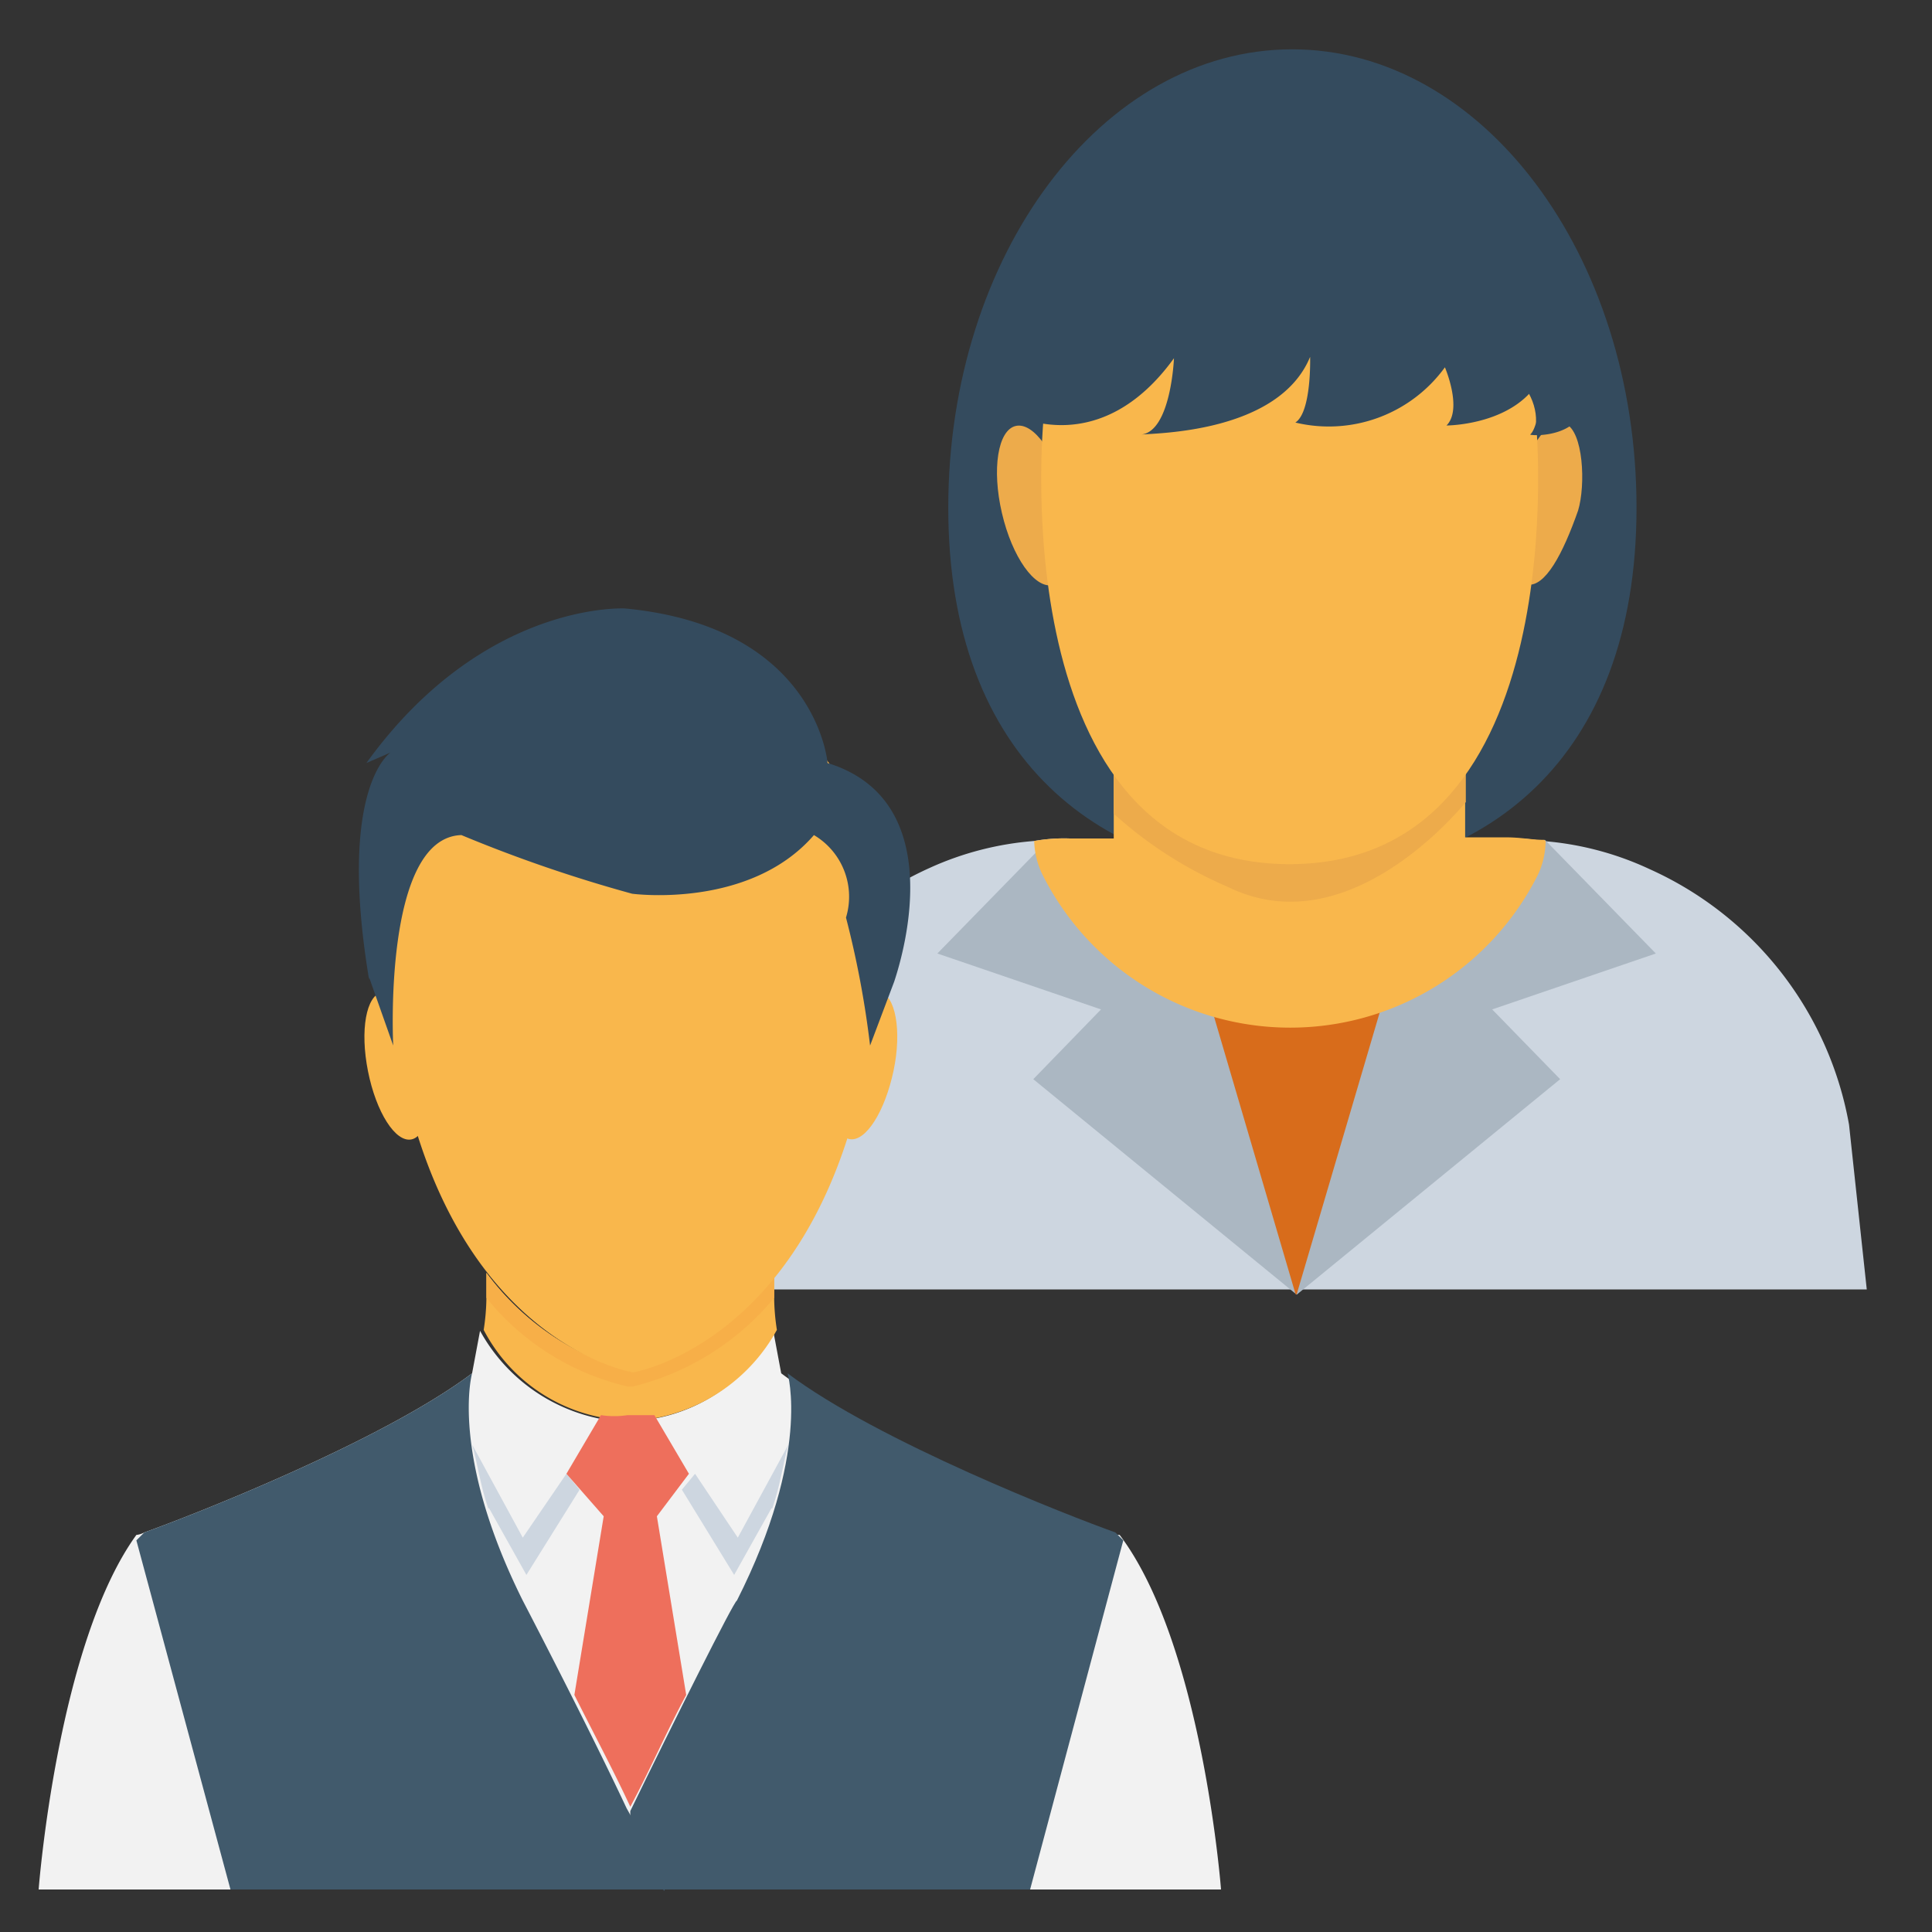
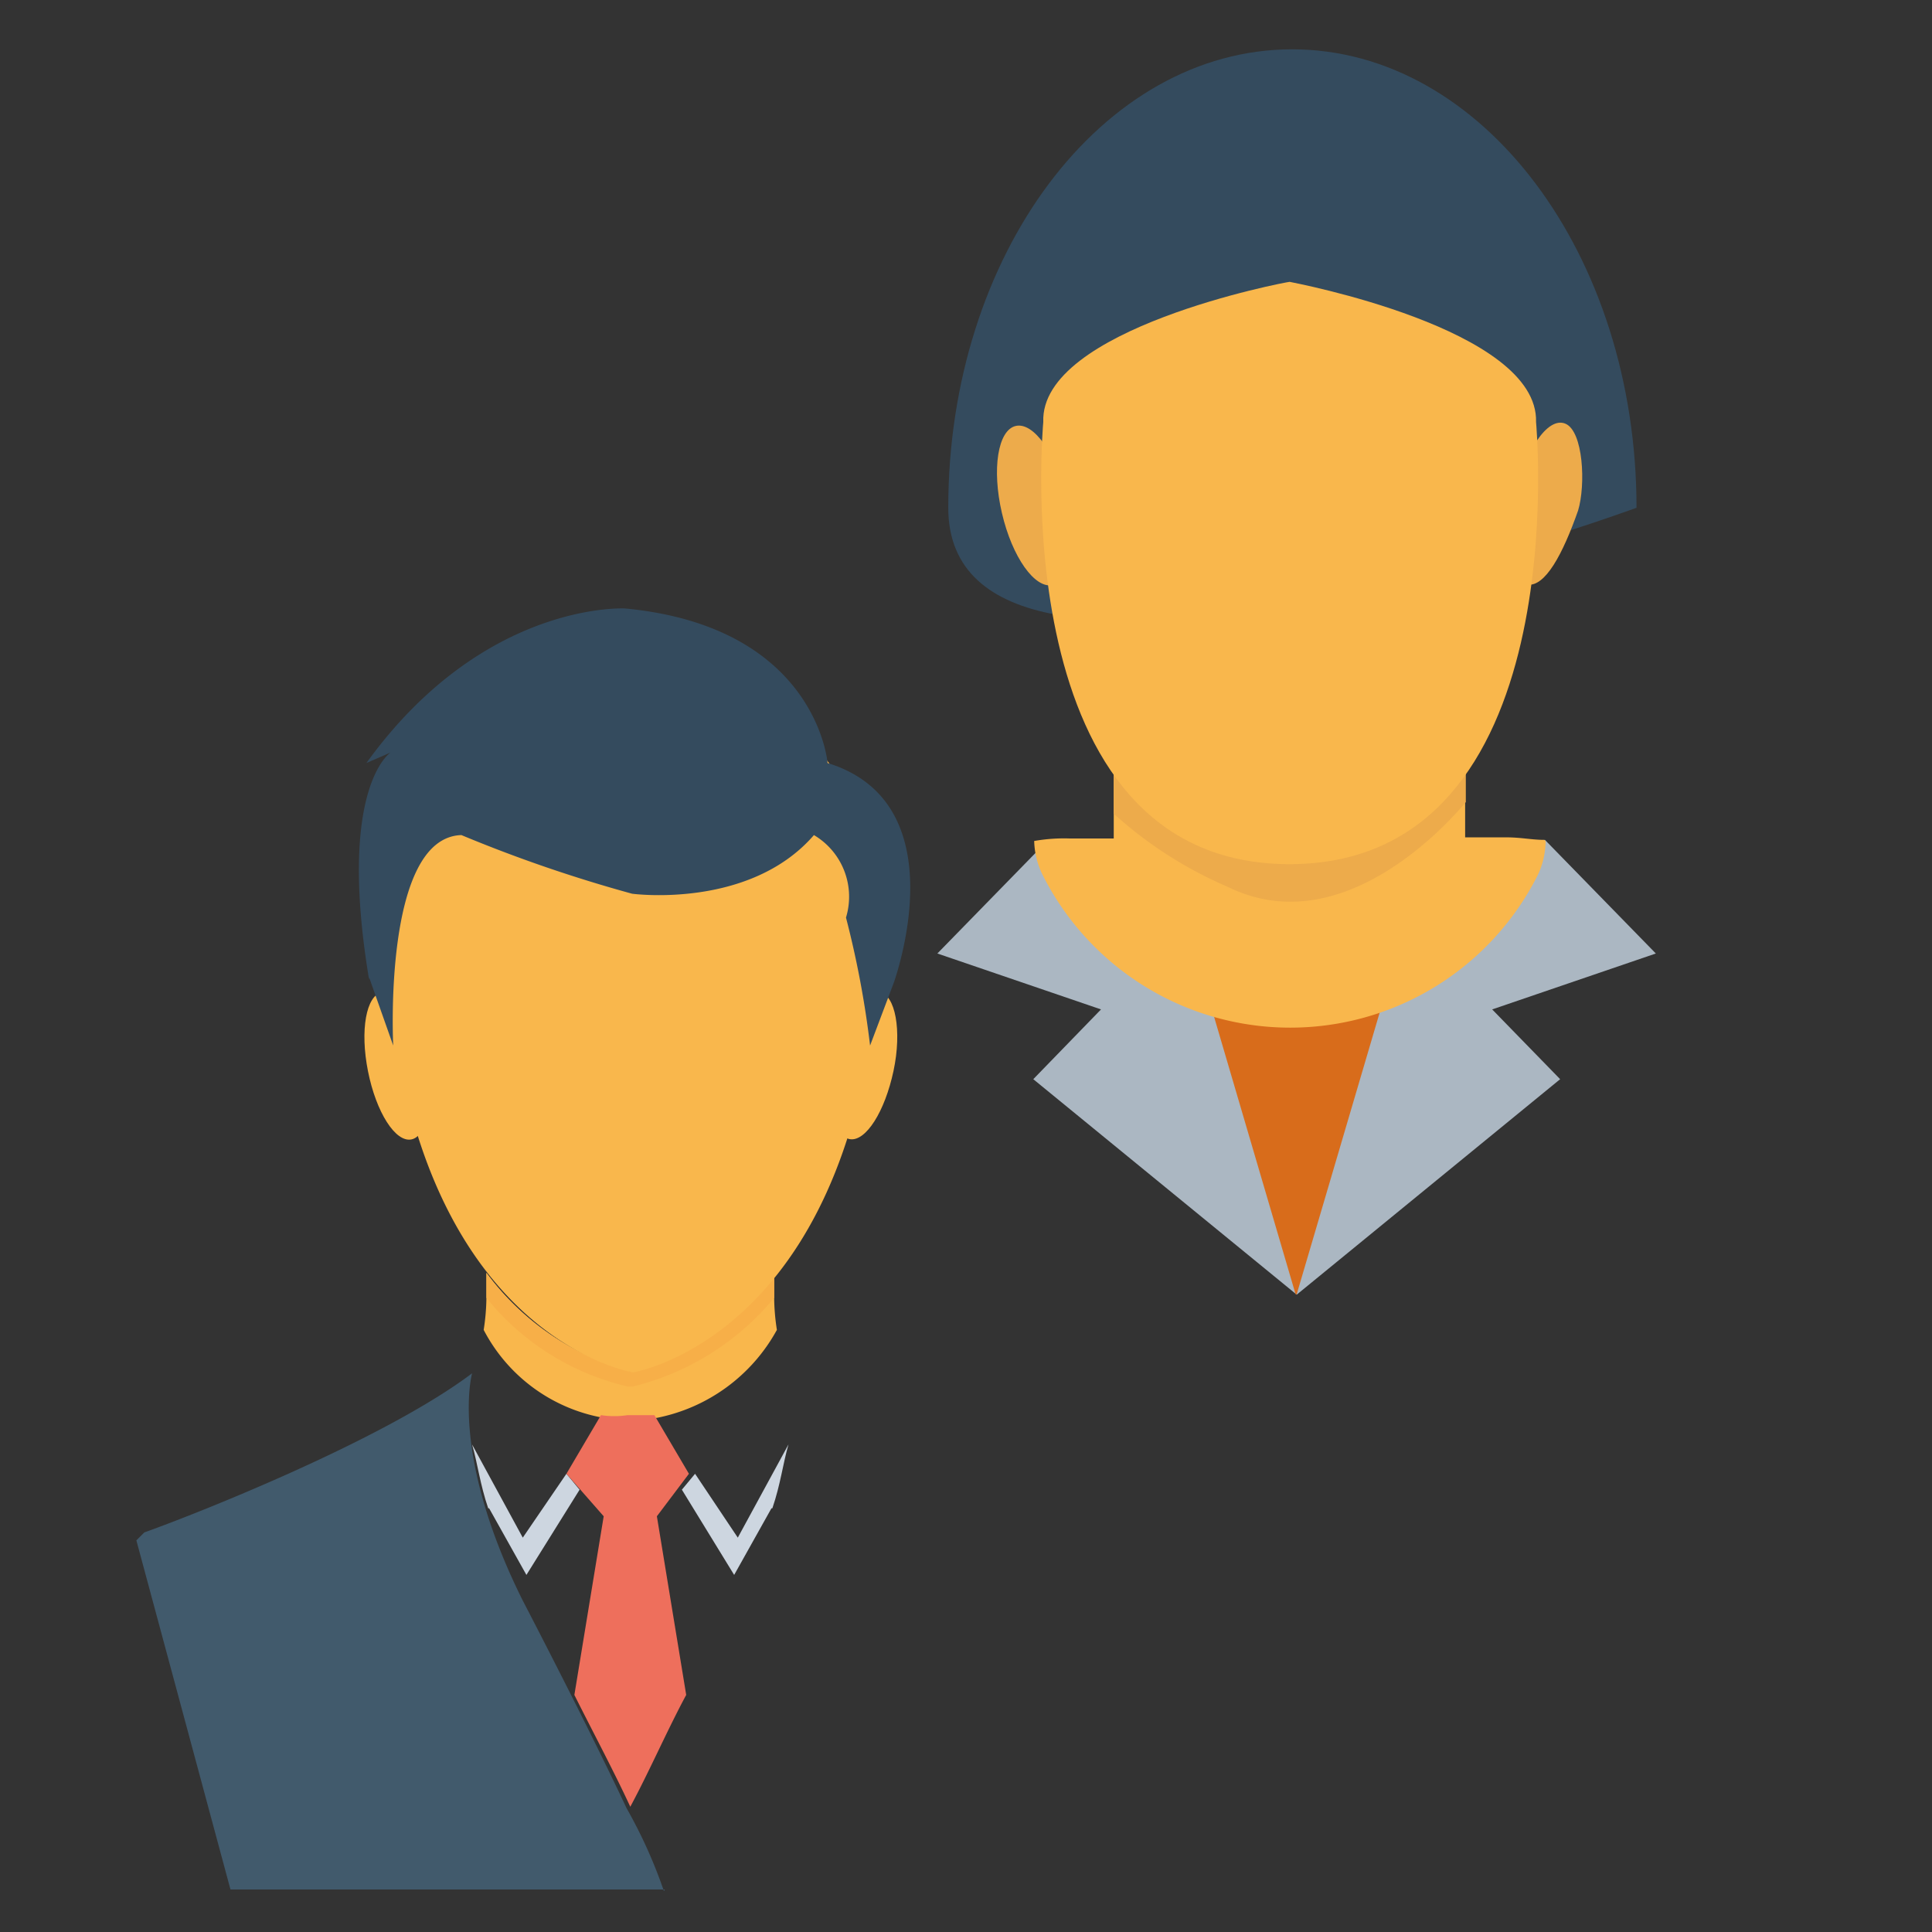
<svg xmlns="http://www.w3.org/2000/svg" id="Layer_1" data-name="Layer 1" viewBox="0 0 85 85">
  <rect x="0" y="0" width="85" height="85" fill="#333333" stroke="none" />
  <defs>
    <style>.cls-1{fill:none;}.cls-2{fill:#cdd6e0;}.cls-3{fill:#abb7c2;}.cls-4{fill:#d86c1b;}.cls-5{fill:#344b5e;}.cls-6{fill:#edab4b;}.cls-7{fill:#f9b74c;}.cls-8{fill:#f2f2f2;}.cls-9{fill:#f7af48;}.cls-10{fill:#415a6c;}.cls-11{fill:#ee6f5c;}.cls-12{clip-path:url(#clip-path);}</style>
    <clipPath id="clip-path">
      <rect class="cls-1" x="1.59" y="26.68" width="52.18" height="56.58" />
    </clipPath>
  </defs>
  <title>About-Icons</title>
-   <path class="cls-2" d="M82.13,56.73H31.34l.78-7.19a15.26,15.26,0,0,1,8.77-11.35A13.62,13.62,0,0,1,45.5,37a7.54,7.54,0,0,1,1.57-.11H66.29a7,7,0,0,1,1.57.11,13.56,13.56,0,0,1,4.72,1.24,15.27,15.27,0,0,1,8.77,11.24Zm0,0" />
  <polygon class="cls-3" points="67.97 36.95 72.85 41.95 65.65 44.41 68.64 47.48 57.05 56.96 57.05 39.75 67.97 36.95" />
  <polygon class="cls-3" points="46.12 36.95 41.24 41.95 48.44 44.41 45.46 47.48 57.05 56.96 57.05 39.75 46.12 36.95" />
  <path class="cls-4" d="M57.05,56.94,61,43.53c-.13,0-3.89.26-4,.26s-3.81-.24-3.94-.26L57,56.94v0h0Z" />
-   <path class="cls-5" d="M72,22.34c0,11.14-6.77,16.22-15.12,16.22S41.72,33.48,41.72,22.34,48.49,2.17,56.85,2.17,72,11.2,72,22.34Zm0,0" />
+   <path class="cls-5" d="M72,22.34S41.72,33.48,41.72,22.34,48.49,2.17,56.85,2.17,72,11.2,72,22.34Zm0,0" />
  <path class="cls-6" d="M44.08,22.57c-.45-1.93-.18-3.65.61-3.83s1.79,1.24,2.24,3.17.18,3.65-.61,3.83-1.79-1.23-2.24-3.17Zm0,0" />
  <path class="cls-6" d="M66.63,21.89c-.45,1.91-.23,3.71.56,3.83s1.57-1.35,2.24-3.26c.34-1.13.23-3.49-.56-3.82s-1.8,1.23-2.24,3.25Zm0,0" />
  <path class="cls-7" d="M68,37a3.56,3.56,0,0,1-.33,1.47,12.19,12.19,0,0,1-21.81,0A3.56,3.56,0,0,1,45.5,37a7.54,7.54,0,0,1,1.57-.11H49V33.47A6.14,6.14,0,0,0,57,35.25s4,2.72,7.46-1.67v3.26h1.8c.67,0,1.12.11,1.68.11Zm0,0" />
  <path class="cls-6" d="M64.49,35.29V33.58C61,38,57,35.25,57,35.25A6.14,6.14,0,0,1,49,33.47V35.8a18,18,0,0,0,5,3.21C58.87,41.42,63.42,36.56,64.49,35.29Z" />
  <path class="cls-7" d="M67.58,18.57c.12-4.11-10.71-6.14-10.84-6.17h0c-.13,0-11,2.06-10.84,6.17,0,0-1.83,19.45,10.84,19.45h0C69.41,38,67.58,18.57,67.58,18.57Z" />
-   <path class="cls-5" d="M44.65,18.26s3.75,2,7-2.5c0,0-.13,3.23-1.45,3.36.66-.07,6.06-.07,7.44-3.42,0,0,.07,2.43-.65,2.89a6.31,6.31,0,0,0,6.58-2.43s.79,1.84.07,2.56c0,0,3.16,0,4.21-2.23,0,0-.07,2.23-.53,2.63.14.07,2.44.13,2.44-1.71s-3.69-7.25-3.69-7.25S62.62,7.4,61.7,7.33s-6.85,0-6.85,0l-8.1,3.95Z" />
-   <path class="cls-4" d="M52,43.53Z" />
  <path class="cls-4" d="M59.94,43.53Z" />
  <path class="cls-7" d="M18.72,46.66c.36,1.78.08,3.33-.62,3.47s-1.55-1.19-1.91-3-.08-3.34.62-3.48,1.56,1.19,1.91,3Zm0,0" />
  <path class="cls-7" d="M36.78,46.65c.36-1.78,1.21-3.1,1.91-3s1,1.69.62,3.47-1.21,3.1-1.91,3-1-1.69-.62-3.47Zm0,0" />
-   <path class="cls-8" d="M53.76,83.13H1.7S2.52,72.34,6,67.53a.93.93,0,0,0,.35-.11c2-.71,10.44-4,14.42-7l.35-1.87a7.76,7.76,0,0,0,5.28,3.87,4.17,4.17,0,0,0,1.17,0h1.18a7.39,7.39,0,0,0,5.27-3.87l.35,1.87c4,3,12.43,6.22,14.42,7a1.26,1.26,0,0,0,.47.11c3.64,4.81,4.46,15.6,4.46,15.6Zm0,0" />
  <path class="cls-2" d="M21.52,66.36l1.64,2.93,2.34-3.75-.58-.7L23,67.65l-2.23-4.1c.24.82.35,1.76.71,2.81Zm0,0" />
  <path class="cls-7" d="M34.18,58.51a7.73,7.73,0,0,1-5.28,3.87,4.17,4.17,0,0,1-1.17,0H26.56a7.4,7.4,0,0,1-5.28-3.87,9.72,9.72,0,0,0,.12-1.41V56a11.72,11.72,0,0,0,6.33,4.34A11.32,11.32,0,0,0,34.06,56V57.1a9.72,9.72,0,0,0,.12,1.41Zm0,0" />
  <path class="cls-9" d="M34.06,57.1A11.68,11.68,0,0,1,27.85,61h-.24A11.28,11.28,0,0,1,21.4,57.1V56a11.72,11.72,0,0,0,6.33,4.34A11.32,11.32,0,0,0,34.06,56Zm0,0" />
  <path class="cls-7" d="M38.52,44A7,7,0,0,0,38.4,45C36.52,59,27.85,60.38,27.85,60.38S19.17,59,17.3,45A3.57,3.57,0,0,1,17.18,44c-.71-3.4-1.06-14.19,10.55-13.95C39.34,29.78,39,40.57,38.52,44Zm0,0" />
-   <path class="cls-10" d="M27.73,79.61v3.52H45.32l4.1-15.36-.35-.35c-2-.71-10.44-4-14.42-7,0,0,1.05,3.52-2.23,10-.12,0-2.81,5.39-4.69,9.26Zm0,0" />
  <path class="cls-2" d="M33.94,66.36,32.3,69.29,30,65.54l.58-.7,1.88,2.81,2.23-4.1c-.24.82-.35,1.76-.71,2.81Zm0,0" />
  <path class="cls-11" d="M28.9,66.71l1.29,7.86c-.82,1.52-1.64,3.4-2.46,4.92-.7-1.52-1.64-3.28-2.46-4.92l1.29-7.86-1.64-1.87,1.52-2.58a3.82,3.82,0,0,0,1.17,0h1.18l1.52,2.58Zm0,0" />
  <g class="cls-12">
    <path class="cls-10" d="M29.25,83.13H10.14L6,67.77l.35-.35c2-.71,10.44-4,14.42-7,0,0-1,3.52,2.23,10,0,0,2.81,5.39,4.57,9.14a21.57,21.57,0,0,1,1.64,3.64Zm0,0" />
    <path class="cls-5" d="M16.24,43l1.06,3s-.47-9.15,3-9.26a62.64,62.64,0,0,0,7.51,2.58s5.16.7,8-2.58a3.15,3.15,0,0,1,1.41,3.63A42.23,42.23,0,0,1,38.28,46l1.06-2.81c.47-1.41,2.34-8-2.93-9.62,0,0-.47-6-8.91-6.8,0,0-6.22-.35-11.38,6.8l1.06-.46s-2.35,1.52-.94,10Zm0,0" />
  </g>
</svg>